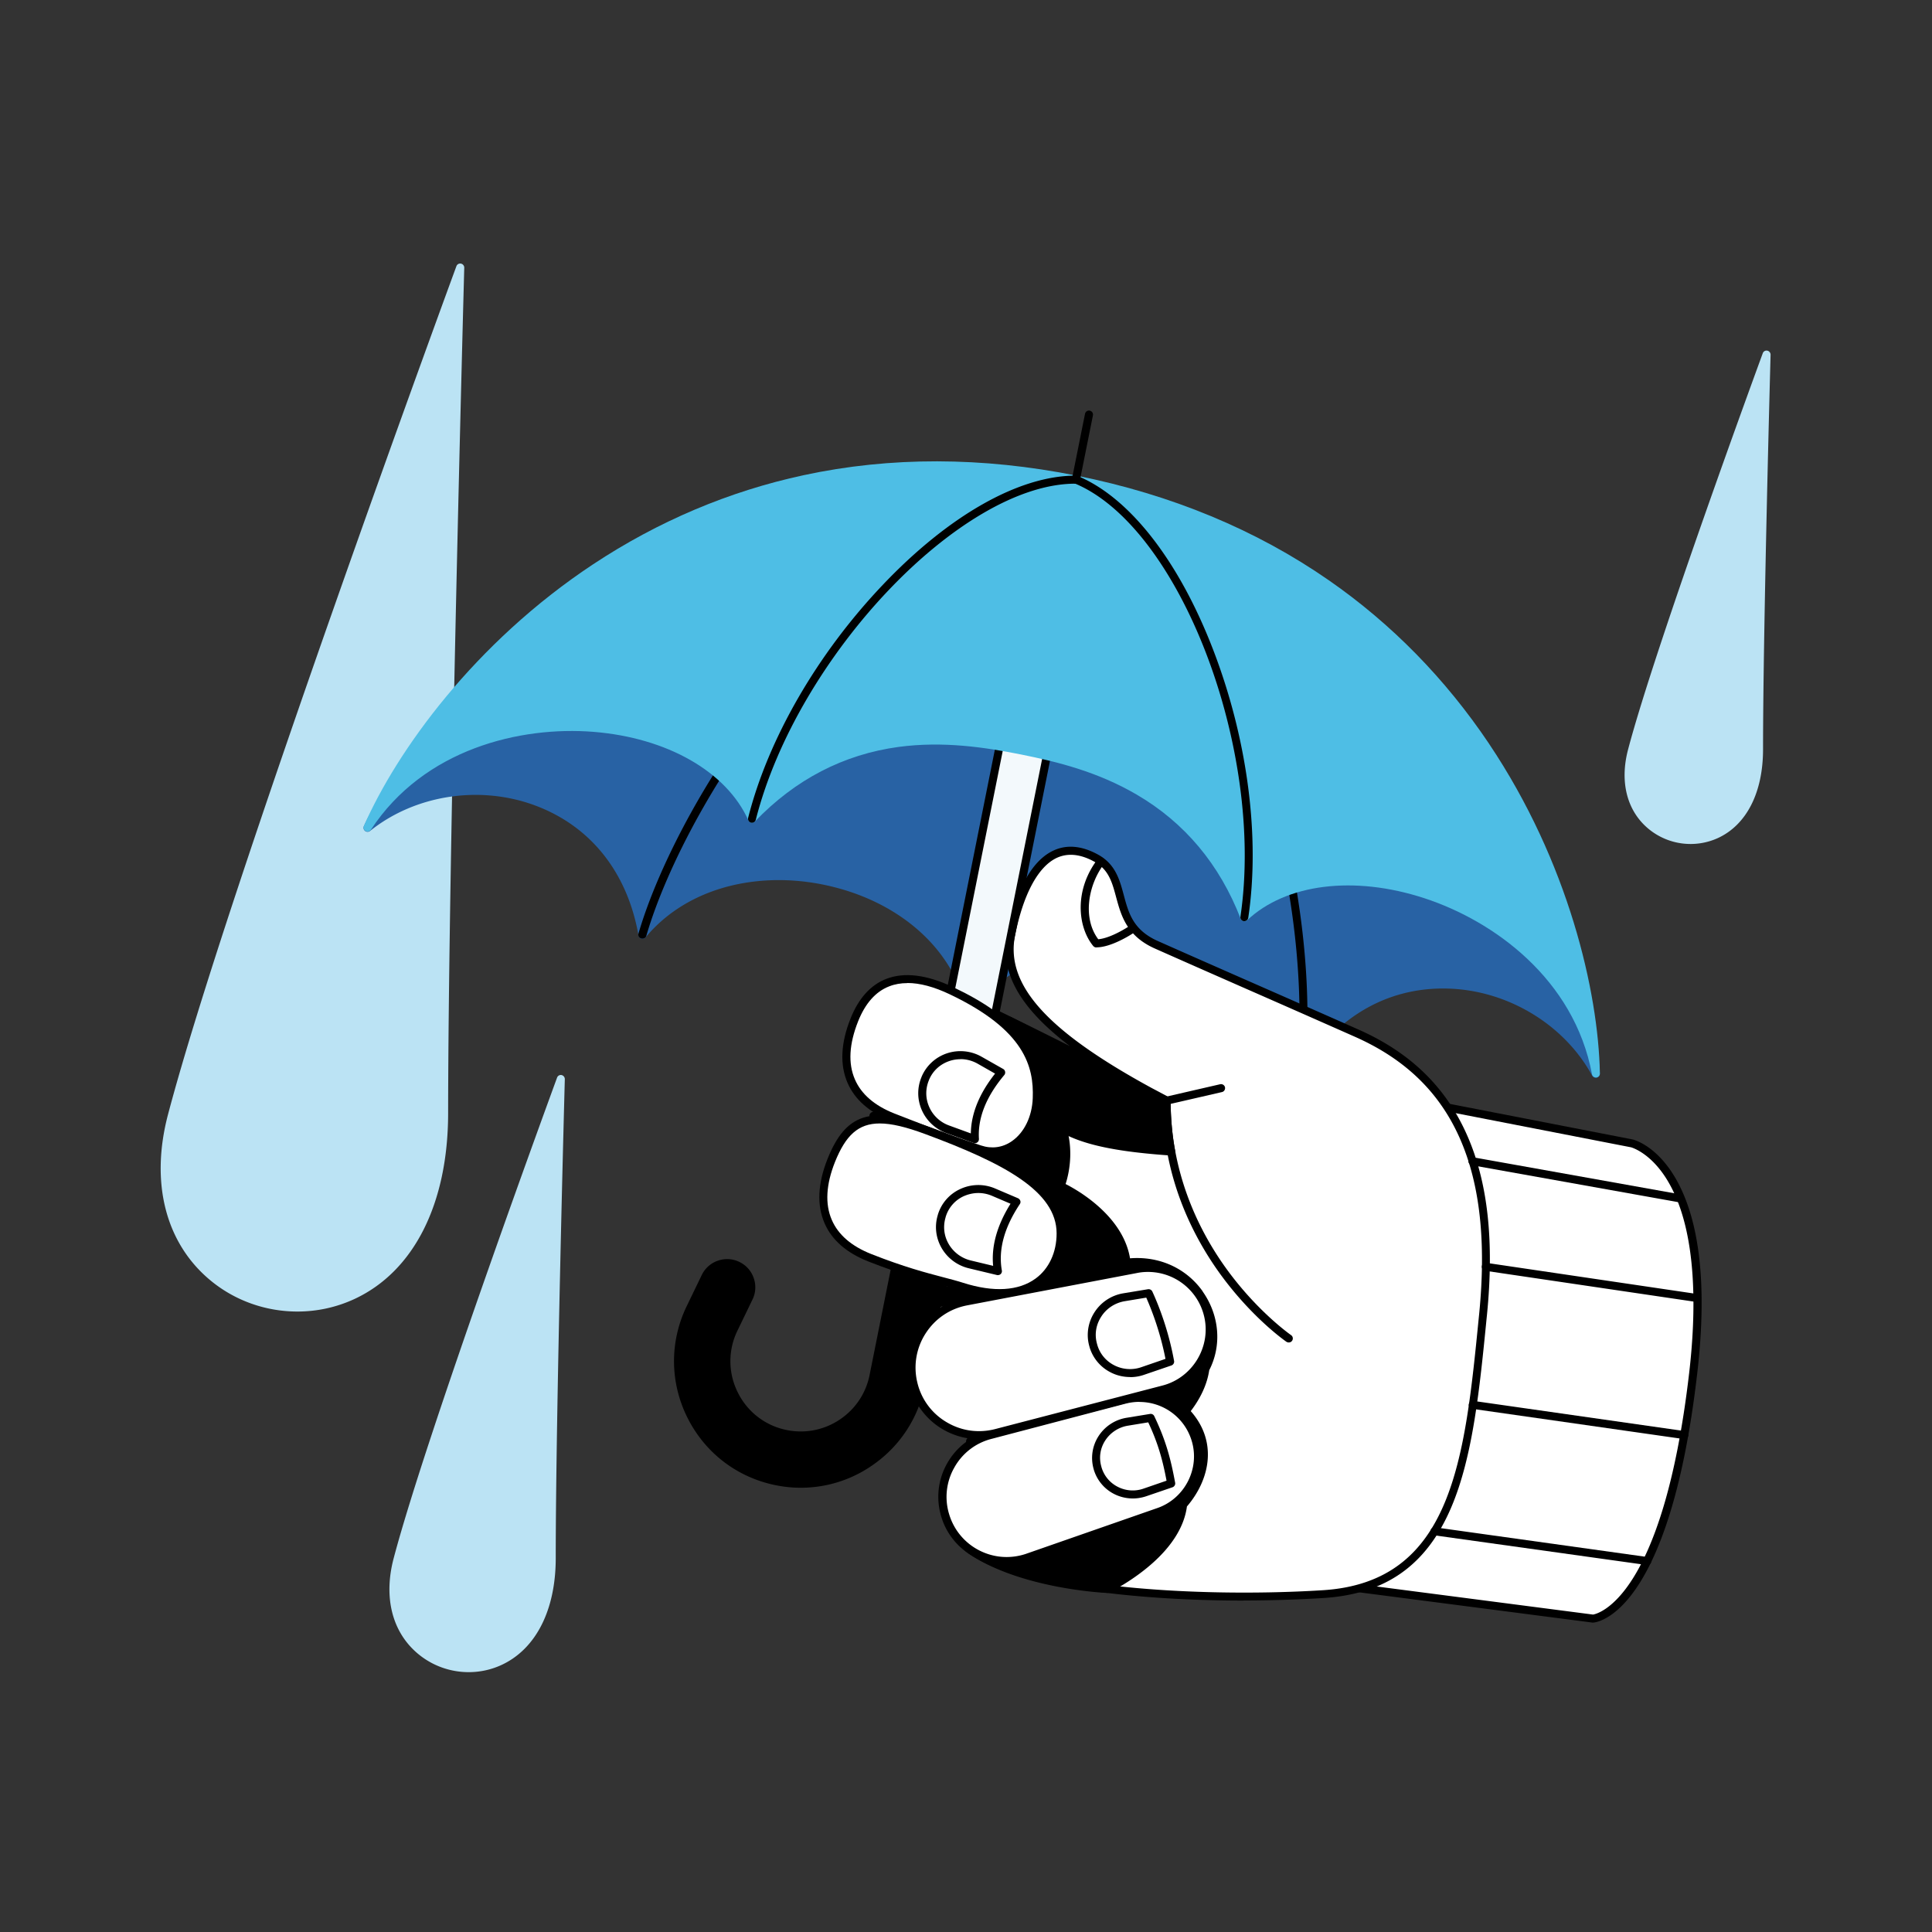
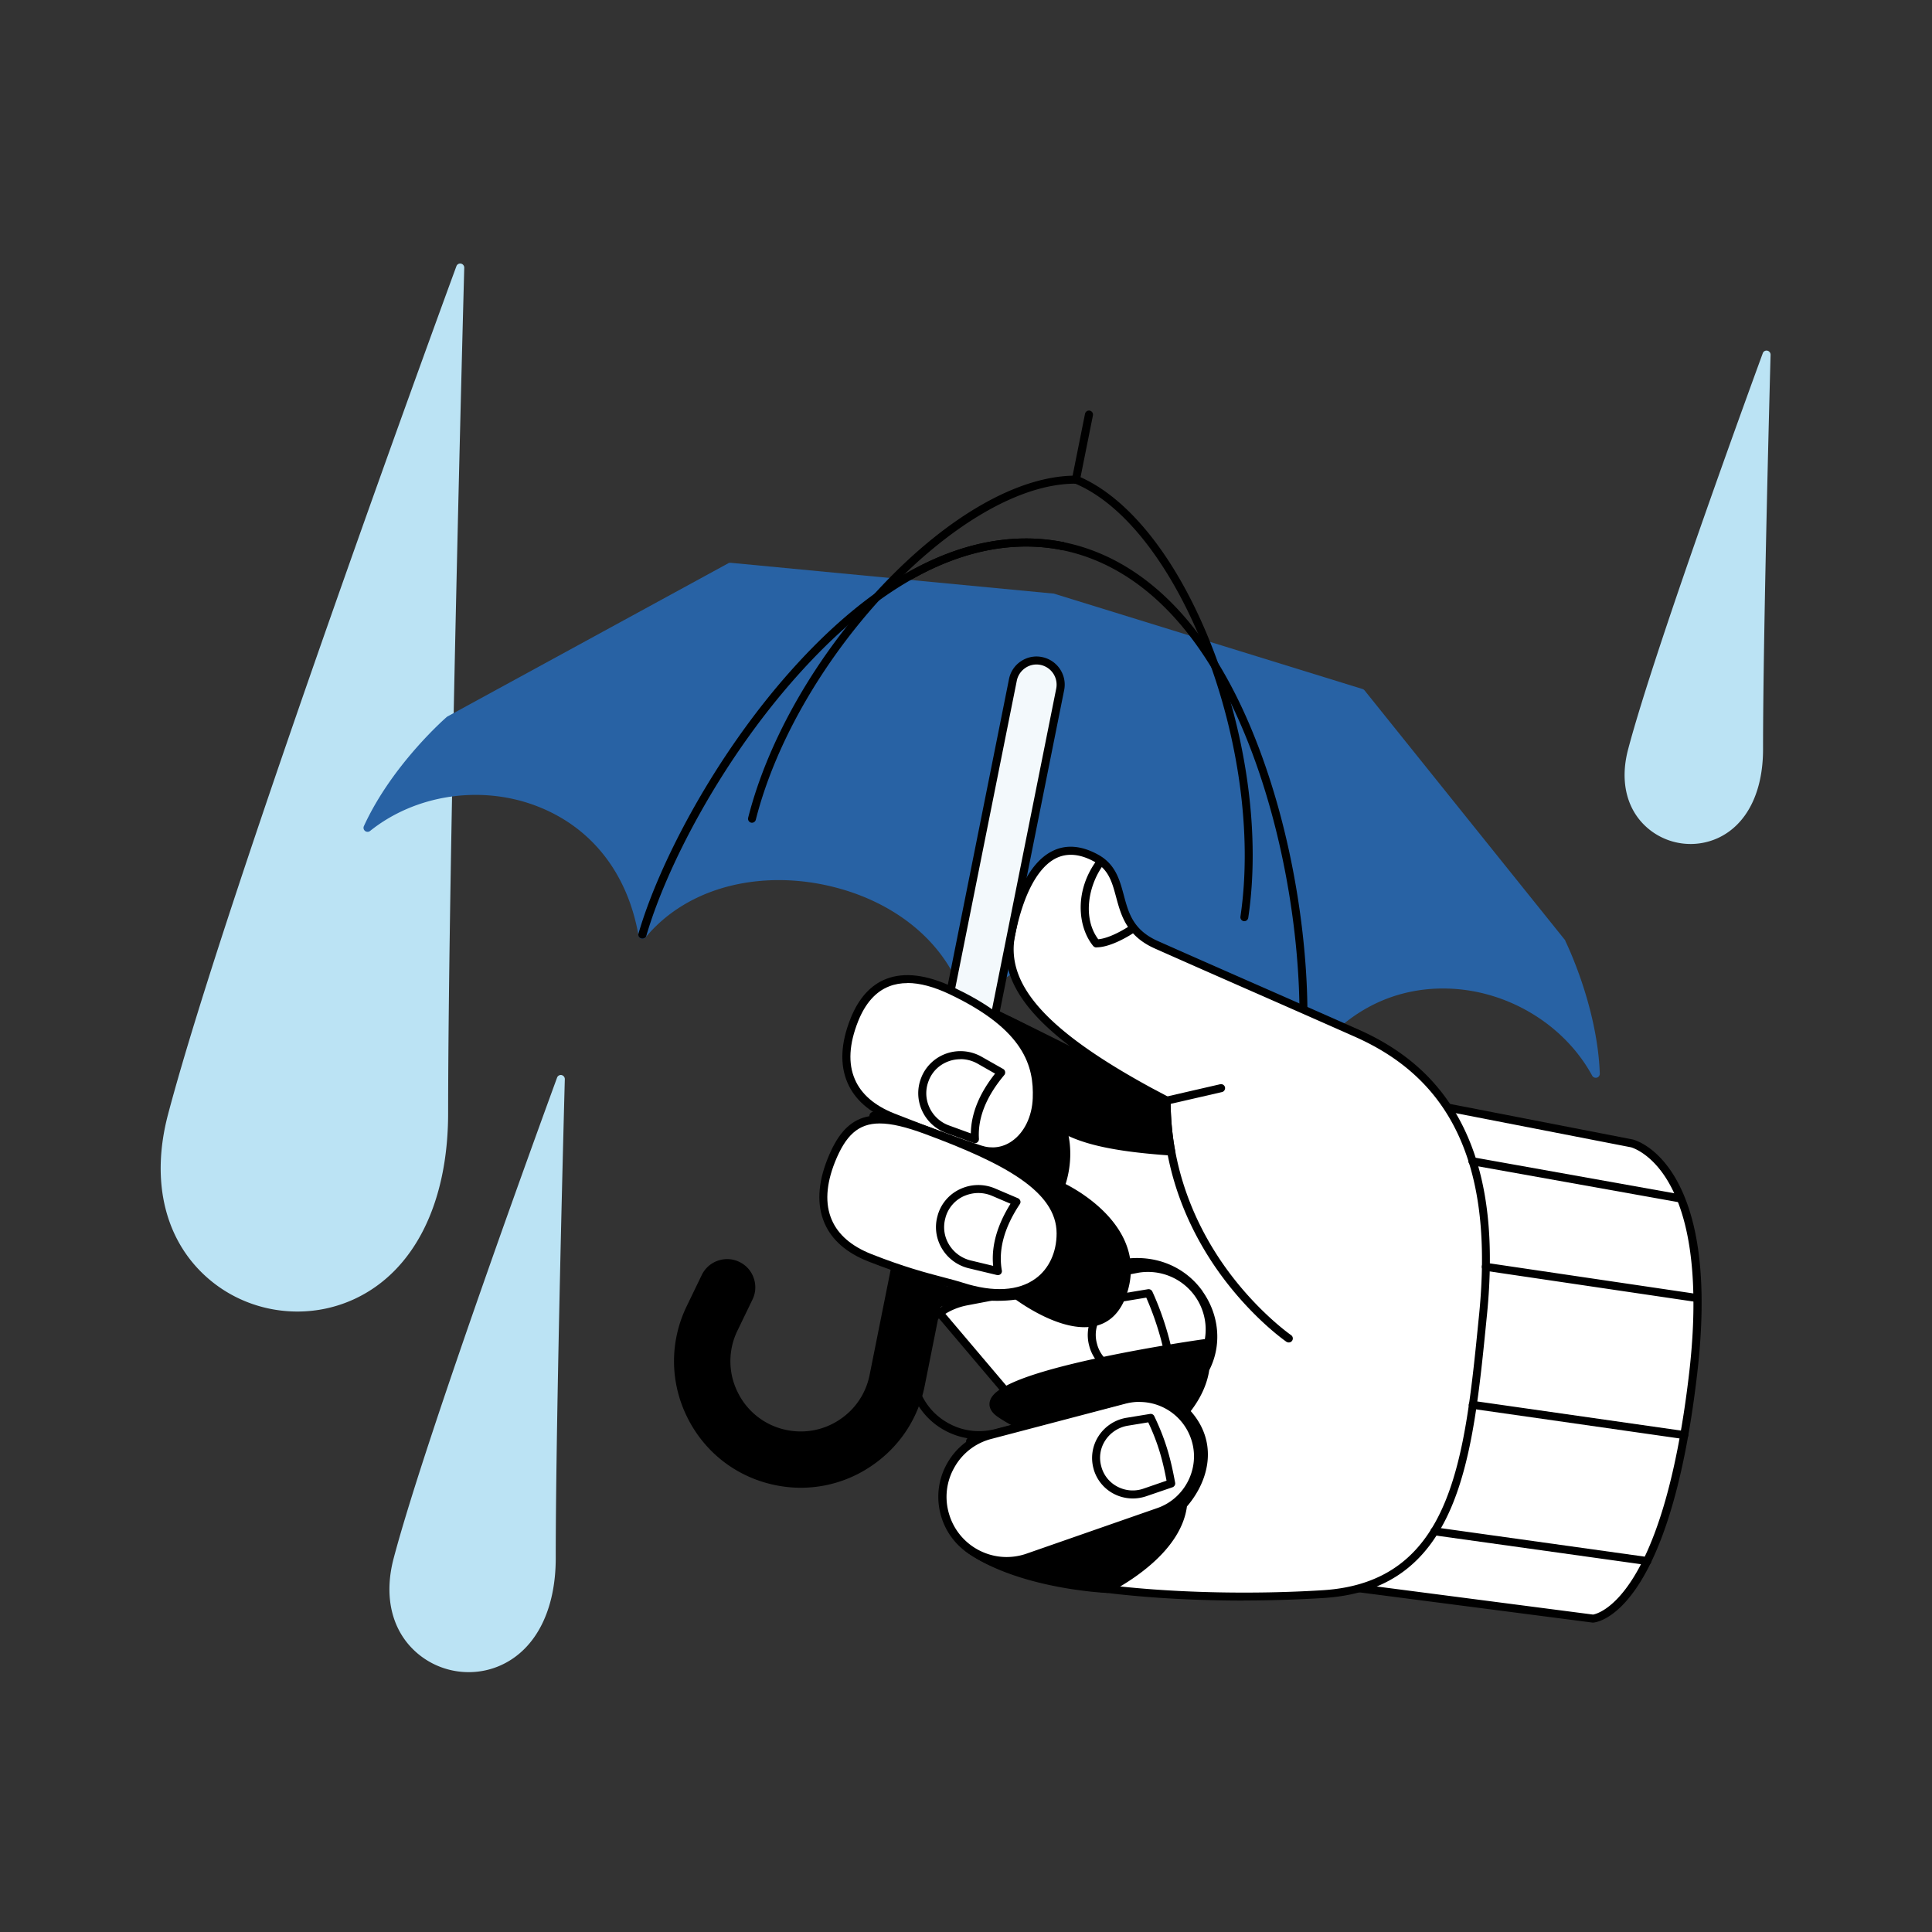
<svg xmlns="http://www.w3.org/2000/svg" id="home" viewBox="0 0 200 200">
  <rect x="0" y="0" width="200" height="200" fill="#333333" stroke="none" />
  <defs>
    <style>.cls-3{fill:#bbe3f4}.cls-6{fill:#fff}</style>
  </defs>
  <path d="M-.04.19h200v200h-200z" style="fill:none" />
  <path d="M47.72 27.29c-.2-.04-.4.07-.47.26-.24.64-23.73 64.6-29.86 87.83-1.85 7.02-.27 13.26 4.34 17.12 2.58 2.16 5.81 3.27 9.06 3.27 2.02 0 4.04-.43 5.93-1.31 6.14-2.87 9.66-9.87 9.67-19.21.02-26.68 1.65-86.93 1.67-87.54 0-.2-.14-.38-.34-.42ZM182.95 36.3a.41.41 0 0 0-.47.27c-.11.3-11.08 30.16-13.94 41.01-.89 3.36-.12 6.36 2.1 8.21a6.826 6.826 0 0 0 7.23.95c2.95-1.38 4.64-4.72 4.64-9.17 0-12.45.77-40.56.78-40.85 0-.2-.14-.38-.34-.42ZM58.14 111.29c-.2-.04-.4.07-.47.26-.13.36-13.44 36.6-16.92 49.77-1.07 4.05-.15 7.65 2.52 9.88 1.5 1.25 3.36 1.9 5.25 1.9 1.17 0 2.34-.25 3.43-.76 3.54-1.66 5.58-5.68 5.58-11.05 0-15.11.93-49.24.94-49.58 0-.2-.14-.38-.34-.42Z" class="cls-3" />
  <path d="m149.84 114.65 19.12 3.72s8.85 2.1 6.32 23.82c-2.9 24.96-10.37 25.37-10.37 25.37l-24.21-3.14 9.13-49.77Z" class="cls-6" />
  <path d="M164.91 167.97h-.05l-24.21-3.14a.397.397 0 0 1-.28-.17.405.405 0 0 1-.07-.32l9.13-49.77c.02-.11.08-.21.17-.27.09-.06.21-.09.31-.06l19.12 3.72c.11.03 2.42.61 4.39 3.96 2.56 4.38 3.33 11.21 2.27 20.31-2.91 25.02-10.44 25.72-10.76 25.74h-.02Zm-23.72-3.91 23.72 3.08c.48-.08 7.23-1.61 9.95-25 .71-6.08.92-14.44-2.11-19.71-1.78-3.1-3.88-3.65-3.9-3.66l-18.69-3.64-8.98 48.93ZM66.5 97.17s-.08 0-.12-.02a.409.409 0 0 1-.28-.52c2.03-7.02 7.7-18.15 15.79-27.22 11.85-13.27 21.87-14.55 28.19-13.29.23.05.37.26.33.49a.42.42 0 0 1-.49.33c-6.11-1.22-15.82.05-27.4 13.03-8.01 8.97-13.61 19.98-15.61 26.9-.05.18-.22.3-.4.3Z" />
  <path d="M162.04 97.36s-.03-.05-.05-.07l-20.73-25.82a.483.483 0 0 0-.2-.14l-32-9.89h-.09l-33.34-3.18c-.08 0-.17 0-.24.05L46.32 74.17s-.05.03-.07.05c-.06.05-5.65 4.9-8.58 11.3-.08.18-.03.38.12.5s.37.12.52 0c4.68-3.75 11.41-4.78 17.16-2.61 5.72 2.16 9.49 6.94 10.63 13.44.03.16.15.29.3.33.16.04.32-.01.43-.14 2.15-2.6 5.18-4.44 8.75-5.33 3.35-.83 7.01-.8 10.59.08 7.26 1.78 12.57 6.65 13.85 12.71 0 .02.01.03.02.05 0 .02.02.05.03.07.01.02.03.04.04.06.01.02.03.04.04.05.02.02.04.03.07.04.02 0 .03.02.04.03h.01c.02 0 .05.01.07.02.02 0 .05.01.07.01H100.47c.03 0 .05 0 .07-.01.02 0 .04-.02.06-.03l.06-.03.05-.05c.01-.01.03-.02.04-.04 3.52-5.1 10.29-7.55 17.68-6.4 3.64.57 7.03 1.95 9.8 4 2.96 2.19 5.04 5.06 6.03 8.29.05.16.18.27.34.29.16.02.32-.05.41-.19 3.55-5.57 8.86-8.53 14.98-8.32 6.14.21 11.96 3.74 14.83 9.01.07.14.22.22.37.22.04 0 .07 0 .11-.01a.42.42 0 0 0 .31-.42c-.25-7.04-3.54-13.67-3.57-13.74Z" style="fill:#2862a4" />
  <path d="M66.5 97.17s-.08 0-.12-.02a.409.409 0 0 1-.28-.52c2.03-7.02 7.7-18.15 15.79-27.22 11.85-13.27 21.87-14.55 28.19-13.29.23.05.37.26.33.49a.42.42 0 0 1-.49.33c-6.11-1.22-15.82.05-27.4 13.03-8.01 8.97-13.61 19.98-15.61 26.9-.05.18-.22.3-.4.3Z" />
  <path d="M134.67 110.81h-.05a.423.423 0 0 1-.37-.46c.82-7.16-.12-19.47-4.06-30.84-5.7-16.44-14.17-21.35-20.28-22.57a.42.42 0 0 1-.33-.49.42.42 0 0 1 .49-.33c6.32 1.26 15.08 6.3 20.9 23.11 3.98 11.49 4.93 23.95 4.1 31.2-.02.21-.2.37-.41.37Z" />
  <path d="M113.49 88.85c-4.77-2.64-7.61 1.81-8.83 7.9-1.22 6.09 4.94 11.35 16.1 17.19-9.36-5.03-22.38-11.25-22.38-11.25l-5.63 28.15 4.16 4.67 10.04 11.86s-12.07 9.08-6.41 13.14 22.48 5.39 36.38 4.53 15.12-14.06 16.59-28.94-2.52-24.46-13.1-29.14c-10.58-4.67-14.73-6.48-20.72-9.14-5.03-2.24-2.62-6.98-6.21-8.96Z" class="cls-6" />
  <path d="M128.73 165.69c-11.74 0-23.75-1.5-28.43-4.86-1.1-.79-1.67-1.82-1.68-3.05-.05-4.09 6.16-9.24 7.74-10.49l-9.76-11.52-4.15-4.66a.43.43 0 0 1-.1-.36l5.63-28.15c.03-.13.11-.23.22-.29.11-.06.25-.06.37 0 .09.04 5.71 2.73 12.18 5.98-5.28-4.02-7.27-7.7-6.49-11.62.64-3.21 2-7.32 4.79-8.62 1.39-.65 2.96-.5 4.64.43 1.79.99 2.22 2.61 2.64 4.17.5 1.87.97 3.63 3.54 4.77 3.15 1.4 5.79 2.56 9.13 4.03 3.01 1.32 6.58 2.89 11.59 5.11 5.39 2.38 9.08 5.96 11.28 10.95 2.15 4.86 2.82 10.95 2.06 18.61l-.03.29c-.73 7.4-1.43 14.4-3.68 19.66-2.56 5.98-6.78 8.96-13.27 9.36-2.66.16-5.43.25-8.22.25ZM93.2 130.72l4.02 4.52 10.05 11.86c.07.09.11.2.1.32-.01.11-.07.22-.16.29-.08.06-7.8 5.92-7.75 10.08.01.97.45 1.75 1.34 2.38 2.58 1.85 7.73 3.24 14.9 4.03 6.4.7 14.13.86 21.21.42 13.46-.83 14.72-13.55 16.18-28.28l.03-.29c.74-7.51.09-13.46-1.99-18.19-2.11-4.79-5.67-8.23-10.86-10.53-5.01-2.22-8.58-3.79-11.59-5.11-3.34-1.47-5.98-2.63-9.13-4.03-2.93-1.3-3.5-3.44-4.01-5.32-.41-1.52-.76-2.84-2.24-3.66-1.44-.8-2.75-.93-3.89-.41-1.94.9-3.47 3.75-4.33 8.02-1.02 5.09 3.23 9.87 14.16 15.82.59.31 1.17.62 1.73.92a.414.414 0 0 1-.39.73c-.59-.31-1.16-.61-1.71-.91-8-4.23-17.9-9.01-20.18-10.1L93.2 130.7Z" />
  <path d="M109.74 71.36c.27-1.35-.61-2.67-1.96-2.94s-2.67.61-2.94 1.96l-12.1 60.46 4.9.98 12.1-60.46Z" style="fill:#f3f9fc" />
  <path d="M97.65 132.23h-.08l-4.9-.98a.419.419 0 0 1-.32-.49l12.1-60.46c.15-.76.59-1.42 1.24-1.85.65-.43 1.42-.59 2.19-.43 1.57.32 2.6 1.85 2.28 3.43s-12.1 60.46-12.1 60.46c-.04.2-.21.33-.41.33Zm-4.41-1.72 4.08.82 12.02-60.05a2.09 2.09 0 0 0-1.63-2.45c-.55-.11-1.1 0-1.56.31-.46.31-.78.78-.89 1.32l-12.02 60.05Zm16.5-59.15Z" />
  <path d="M97.99 131.59a.43.43 0 0 0-.26-.18l-4.9-.98a.419.419 0 0 0-.49.32l-2.32 11.59c-.38 1.9-1.48 3.54-3.1 4.62s-3.56 1.46-5.46 1.08a7.204 7.204 0 0 1-5.08-3.89 7.202 7.202 0 0 1-.04-6.4l1.56-3.23c.34-.7.38-1.49.12-2.23s-.78-1.32-1.49-1.66c-.7-.34-1.49-.38-2.23-.12a2.9 2.9 0 0 0-1.66 1.49l-1.56 3.23c-1.77 3.67-1.74 7.87.08 11.52 1.82 3.65 5.15 6.2 9.15 7a12.954 12.954 0 0 0 9.83-1.95c2.91-1.94 4.9-4.9 5.58-8.32l2.32-11.59c.02-.11 0-.22-.06-.31Z" />
-   <path d="M154.14 76.98c-4.51-6.71-10.08-12.4-16.58-16.91-7.53-5.23-16.31-8.87-26.1-10.83-9.79-1.96-19.3-1.98-28.26-.05-7.73 1.66-15.07 4.77-21.81 9.23C49.1 66.55 41.08 77.74 37.67 85.5c-.09.2 0 .43.18.53.19.1.43.04.55-.14 5.5-8.39 15.5-10.73 23.03-10.13 7.63.61 13.78 4.12 16.04 9.16.06.13.17.22.31.24.14.02.28-.02.37-.12 4.18-4.36 9.19-6.95 14.88-7.72 4.63-.62 8.99.05 12.65.78 3.84.77 7.95 1.8 11.98 4.15 4.97 2.9 8.59 7.22 10.77 12.85.05.13.16.22.3.26.14.03.28 0 .38-.1 4.02-3.78 11.05-4.66 18.33-2.28 7.18 2.34 15.51 8.36 17.36 18.22.04.2.21.34.41.34h.04c.22-.02.38-.21.37-.42-.16-8.47-3.26-21.88-11.47-34.12Z" style="fill:#4ebee5" />
  <path d="M77.85 85.17s-.07 0-.1-.01a.418.418 0 0 1-.3-.51c2.08-8.19 7.16-16.98 13.94-24.11 6.83-7.19 14.1-11.3 19.94-11.3h.05c.23 0 .42.19.41.42 0 .23-.19.41-.42.41h-.05c-11.8 0-28.78 17.86-33.08 34.79-.05.19-.22.31-.4.31Z" />
  <path d="M128.82 95.36h-.06a.416.416 0 0 1-.35-.47c2.56-17.3-6.28-40.36-17.19-44.86a.425.425 0 0 1-.23-.54c.09-.21.33-.31.54-.23 5.41 2.23 10.55 8.84 14.1 18.12 3.52 9.2 4.83 19.27 3.59 27.62-.03.21-.21.36-.41.36Z" />
  <path d="M111.38 50.06h-.08a.42.42 0 0 1-.33-.49l1.35-6.73a.42.42 0 0 1 .49-.33c.23.05.37.26.33.49l-1.35 6.73c-.04.2-.21.33-.41.33ZM133.41 138.97c-.08 0-.16-.02-.24-.07-.13-.09-3.25-2.26-6.42-6.43-2.92-3.85-6.41-10.19-6.41-18.53 0-.23.19-.42.42-.42s.42.19.42.42c0 8.09 3.38 14.26 6.22 18 3.09 4.07 6.22 6.25 6.25 6.27.19.13.24.39.11.58-.08.12-.21.18-.34.18Z" />
  <path d="M104.49 105.66c2.04 9.54 2.84 12.58 16.74 13.55-.47-2.44-.47-5.26-.47-5.26l-16.27-8.29Z" />
  <path d="M121.24 119.62h-.03c-7.14-.49-10.81-1.52-13.08-3.67-2.34-2.21-3.05-5.56-4.04-10.2-.03-.16.03-.32.15-.42s.3-.11.44-.04l16.27 8.29c.14.07.23.21.23.37 0 .03 0 2.81.47 5.18a.43.43 0 0 1-.1.36.41.41 0 0 1-.31.14Zm-16.16-13.2c.96 4.43 1.69 7.1 3.62 8.92 2.03 1.92 5.54 2.92 12.03 3.41-.31-1.9-.37-3.86-.38-4.55l-15.27-7.77Z" />
  <path d="M120.76 114.36c-.19 0-.36-.13-.41-.32-.05-.22.09-.45.31-.5l5.65-1.3c.22-.05.45.09.5.31.05.22-.09.45-.31.5l-5.65 1.3s-.06.01-.09.01ZM170.53 162.01h-.06l-22.03-3.08a.404.404 0 0 1-.35-.47c.03-.23.24-.39.47-.35l22.03 3.08c.23.03.39.24.35.47-.03.21-.21.36-.41.36ZM174.36 148.97h-.06l-21.9-3.13c-.23-.03-.39-.24-.35-.47s.24-.39.47-.35l21.9 3.13c.23.03.39.24.35.47-.03.21-.21.36-.41.36ZM175.67 134.78h-.06l-21.86-3.23a.416.416 0 0 1-.35-.47c.03-.23.25-.38.47-.35l21.86 3.23a.418.418 0 0 1-.06.83ZM173.88 124.46h-.07l-21.46-3.84a.416.416 0 0 1 .14-.82l21.46 3.84c.23.04.38.26.34.48-.04.2-.21.34-.41.34ZM113.49 98.08c-.12 0-.24-.06-.32-.15-1.62-1.97-2-5.8.48-9.02a.415.415 0 0 1 .66.5c-1.64 2.13-2.29 5.59-.62 7.82 1.33-.11 3.13-1.31 3.15-1.32a.418.418 0 0 1 .47.69c-.09.06-2.21 1.47-3.81 1.47ZM103.48 120.41c-3.74 0-9.18-2.58-13.24-4.52-.21-.1-.3-.35-.2-.55.1-.21.35-.3.55-.2 4.38 2.08 10.37 4.93 13.83 4.36.23-.04.44.12.48.34.04.23-.12.44-.34.48-.34.06-.7.08-1.08.08ZM103.23 134.66c-1.93 0-4.22-.34-6.89-1.01a.412.412 0 1 1 .2-.8c6.17 1.55 10.29 1.24 12.25-.91.15-.17.42-.18.59-.03.17.15.18.42.03.59-1.32 1.44-3.36 2.16-6.18 2.16Z" />
  <path d="m96.62 135.14 3.3-1.17-4.45-.94 1.15 2.11z" />
  <path d="M96.62 135.55c-.15 0-.29-.08-.37-.22l-1.15-2.11a.41.41 0 0 1 .03-.45c.1-.13.26-.19.42-.16l4.45.94a.415.415 0 0 1 .05.8l-3.3 1.17s-.09.02-.14.02Zm-.35-1.93.55 1 1.57-.56-2.12-.45ZM100.42 149.2c3.55-.68 22.53-5.23 22.53-5.23" />
  <path d="M100.42 149.62a.42.42 0 0 1-.08-.83c3.5-.67 22.32-5.18 22.51-5.22.22-.05.45.08.5.31.05.22-.08.45-.31.5-.19.05-19.03 4.56-22.55 5.23h-.08Z" />
  <path d="M124.51 133.69c-1.71-2.41-4.49-3.67-7.53-3.43-.73-4.37-5.35-7.02-6.67-7.69.45-1.38 1.61-6.26-2.71-10.23a.466.466 0 0 0-.34-.11l-5.7.82c-.17.02-.31.15-.35.31l-2.07 8.61c-.02.09-.01.19.03.27l5.38 11.79c.03.06.07.11.12.15.19.15 4.13 3.21 7.58 3.21.48 0 .95-.06 1.4-.19 1.4-.42 2.4-1.5 2.98-3.21.35-1.04.47-2.01.43-2.91 2.73-.2 5.23.92 6.76 3.08 1.1 1.55 1.54 3.37 1.31 5.12-.02-.11-.04-.22-.07-.33a.41.41 0 0 0-.46-.31c-.05 0-5.34.75-10.65 1.88-9.83 2.09-11.27 3.61-11.49 4.58-.09.4-.02 1 .85 1.59 5.32 3.61 13.94 4.05 14.3 4.06h.02c.07 0 .14-.02.2-.05.09-.05 2.25-1.22 4.23-3.24 1.78-1.81 2.83-3.71 3.12-5.62 1.32-2.57 1.06-5.69-.69-8.16Z" />
  <path d="M122.86 145.65a.423.423 0 0 0-.59 0c-.16.16-.16.43 0 .59 2.79 2.76 2.22 5.97.63 8.31 0-.09-.01-.18-.03-.27a.413.413 0 0 0-.45-.36c-.05 0-5.53.53-11.03 1.41-10.19 1.64-11.69 3.05-11.92 3.97-.1.38-.03.95.83 1.54 5.32 3.61 13.94 4.05 14.3 4.06h.02c.06 0 .12-.01.18-.04.09-.04 2.24-1.08 4.32-2.88 2.21-1.91 3.48-3.97 3.75-6.03 2.43-2.83 3.33-7-.02-10.31Z" />
  <path d="m119.85 156.53-13.58 4.73a6.626 6.626 0 0 1-8.42-4.34 6.628 6.628 0 0 1 4.68-8.38l13.9-3.65c3.14-.81 6.36.99 7.32 4.08.98 3.16-.75 6.51-3.89 7.55Z" class="cls-6" />
  <path d="M104.18 162.02c-1.11 0-2.2-.26-3.22-.79a6.995 6.995 0 0 1-3.51-4.19c-.57-1.86-.37-3.82.58-5.52.95-1.7 2.51-2.9 4.39-3.39l13.89-3.65c3.36-.87 6.8 1.05 7.82 4.36 1.03 3.35-.83 6.97-4.15 8.07l-13.57 4.73c-.73.24-1.48.36-2.23.36Zm13.78-16.9c-.47 0-.95.06-1.42.18l-13.89 3.65a6.141 6.141 0 0 0-3.87 2.99 6.124 6.124 0 0 0-.51 4.86 6.19 6.19 0 0 0 3.09 3.69c1.5.77 3.2.9 4.8.38l13.57-4.73c2.9-.96 4.53-4.12 3.62-7.03a5.643 5.643 0 0 0-5.39-3.98Z" />
  <path d="M117.27 155.12c-.67 0-1.35-.16-1.95-.47a4.169 4.169 0 0 1-2.09-2.51l-.02-.08c-.32-1.13-.15-2.35.49-3.36a4.269 4.269 0 0 1 2.91-1.93l2.44-.4c.18-.03.36.06.44.23 1.21 2.53 1.71 4.45 2.16 6.89.04.2-.08.4-.27.47l-2.72.93c-.45.15-.91.23-1.38.23Zm1.6-7.88-2.13.35c-.96.16-1.82.73-2.34 1.55-.52.81-.65 1.77-.39 2.68l.02.08c.26.87.85 1.59 1.67 2.01.83.43 1.8.5 2.68.19l2.38-.82c-.4-2.12-.87-3.86-1.9-6.05Z" />
-   <path d="m120.44 143.82-17.33 4.51a6.983 6.983 0 0 1-8.55-5.14c-.93-3.88 1.57-7.74 5.49-8.49l17.59-3.35a6.388 6.388 0 0 1 7.41 4.79c.81 3.38-1.24 6.79-4.61 7.67Z" class="cls-6" />
  <path d="M101.33 148.98c-1.32 0-2.63-.36-3.8-1.06a7.363 7.363 0 0 1-3.39-4.63c-.47-1.99-.12-4.02.98-5.74a7.36 7.36 0 0 1 4.83-3.25l17.59-3.35a6.796 6.796 0 0 1 7.89 5.1c.85 3.58-1.35 7.24-4.91 8.17l-17.33 4.51c-.62.16-1.25.24-1.88.24Zm17.51-17.31c-.37 0-.75.03-1.13.11l-17.59 3.35c-1.78.34-3.3 1.36-4.29 2.89a6.524 6.524 0 0 0-.87 5.09 6.473 6.473 0 0 0 3.01 4.1c1.53.92 3.31 1.17 5.04.73l17.33-4.51c3.12-.81 5.06-4.03 4.31-7.17a5.974 5.974 0 0 0-5.8-4.59Z" />
  <path d="M116.99 142.55c-.7 0-1.4-.16-2.03-.49a4.3 4.3 0 0 1-2.17-2.61l-.02-.08c-.34-1.17-.15-2.45.51-3.49a4.4 4.4 0 0 1 3.02-2l2.54-.42c.18-.03.37.07.45.24.72 1.57 1.69 4.1 2.25 7.18.04.2-.08.4-.27.47l-2.84.97c-.46.16-.95.24-1.43.24Zm1.67-8.22-2.23.37c-1.01.17-1.91.76-2.45 1.63-.54.85-.69 1.85-.41 2.81l.02.08c.27.92.89 1.67 1.75 2.11.87.45 1.89.52 2.81.2l2.5-.86c-.52-2.66-1.34-4.86-1.99-6.34Z" />
  <path d="M98.5 102.56c-4.77-2.27-8.29-1.38-10.05 3.02-1.76 4.4-.81 8.19 3.99 10.08 4.81 1.9 6.95 2.62 8.99 3.32 2.99 1.02 5.77-1.56 5.9-5.28.14-3.72-1.21-7.52-8.83-11.14Z" class="cls-6" />
  <path d="M102.74 119.62c-.48 0-.97-.08-1.45-.24-2.05-.7-4.18-1.42-9.01-3.32-2.27-.89-3.8-2.23-4.55-3.98-.8-1.86-.7-4.1.32-6.65.83-2.08 2.07-3.46 3.68-4.09 1.87-.73 4.2-.45 6.94.85 6.54 3.1 9.25 6.55 9.07 11.53-.08 2.17-1.02 4.08-2.53 5.12-.76.52-1.6.79-2.47.79Zm-8.8-17.85c-.69 0-1.32.11-1.9.34-1.39.54-2.47 1.76-3.21 3.62-.93 2.34-1.05 4.36-.33 6.01.66 1.53 2.04 2.72 4.09 3.53 4.81 1.9 6.93 2.62 8.97 3.31 1.1.37 2.23.22 3.18-.44 1.29-.89 2.1-2.56 2.17-4.46.12-3.24-.81-7.05-8.59-10.75-1.64-.78-3.1-1.17-4.38-1.17Z" />
  <path d="M100.93 118.34s-.1 0-.14-.02l-2.82-1.02a4.451 4.451 0 0 1-2.54-2.37c-.48-1.09-.5-2.3-.05-3.4l.03-.08c.48-1.13 1.42-2 2.59-2.4a4.43 4.43 0 0 1 3.61.34l2.24 1.27c.11.06.18.17.2.29.02.12-.01.25-.09.34-1.88 2.24-2.76 4.46-2.62 6.61 0 .14-.05.28-.17.36-.07.06-.16.08-.25.08Zm-1.5-8.69c-.39 0-.78.06-1.16.19-.96.33-1.7 1.01-2.09 1.93l-.03.08c-.36.88-.35 1.86.04 2.74.39.89 1.14 1.59 2.06 1.92l2.25.82c.03-2.04.87-4.12 2.51-6.19l-1.81-1.03c-.55-.31-1.16-.47-1.77-.47Z" />
  <path d="M95.87 116.99c-5.72-2.11-8.05-1.27-9.81 3.13s-.81 8.19 3.99 10.08c4.81 1.9 7.49 2.34 9.54 2.99 6.91 2.19 10.2-1.39 10.2-5.52 0-4.72-6.01-7.76-13.92-10.69Z" class="cls-6" />
  <path d="M103.47 134.28c-1.12 0-2.45-.19-4-.69-.59-.19-1.25-.36-2-.56-1.85-.49-4.16-1.1-7.57-2.44-2.27-.89-3.8-2.23-4.55-3.98-.8-1.86-.7-4.1.32-6.65 1.87-4.68 4.48-5.53 10.34-3.37 8.52 3.15 14.19 6.24 14.19 11.08 0 2.23-.91 4.18-2.51 5.35-.88.65-2.24 1.26-4.23 1.26Zm-12.4-17.98c-2.24 0-3.53 1.25-4.63 3.98-.93 2.33-1.05 4.36-.33 6.01.66 1.53 2.04 2.72 4.09 3.53 3.37 1.33 5.65 1.93 7.48 2.41.76.2 1.42.37 2.04.57 3.14 1 5.73.84 7.49-.45 1.38-1.01 2.17-2.71 2.17-4.67 0-4.36-5.46-7.27-13.65-10.3-1.92-.71-3.43-1.08-4.66-1.08Z" />
  <path d="M103.3 132s-.06 0-.1-.01l-2.92-.7a4.439 4.439 0 0 1-2.79-2.07c-.6-1.03-.76-2.23-.43-3.37l.02-.08a4.268 4.268 0 0 1 2.3-2.67c1.14-.54 2.46-.57 3.63-.07l2.37 1.01c.11.05.2.15.24.26.04.12.02.25-.05.35-1.62 2.43-2.24 4.74-1.86 6.86.03.14-.02.28-.12.38-.08.07-.18.11-.29.11Zm-2.02-8.5c-.53 0-1.05.12-1.54.34a3.43 3.43 0 0 0-1.85 2.16l-.02.08c-.26.92-.14 1.89.35 2.72a3.63 3.63 0 0 0 2.26 1.68l2.33.56c-.2-2.03.4-4.19 1.8-6.43l-1.92-.82a3.63 3.63 0 0 0-1.41-.29Z" />
</svg>